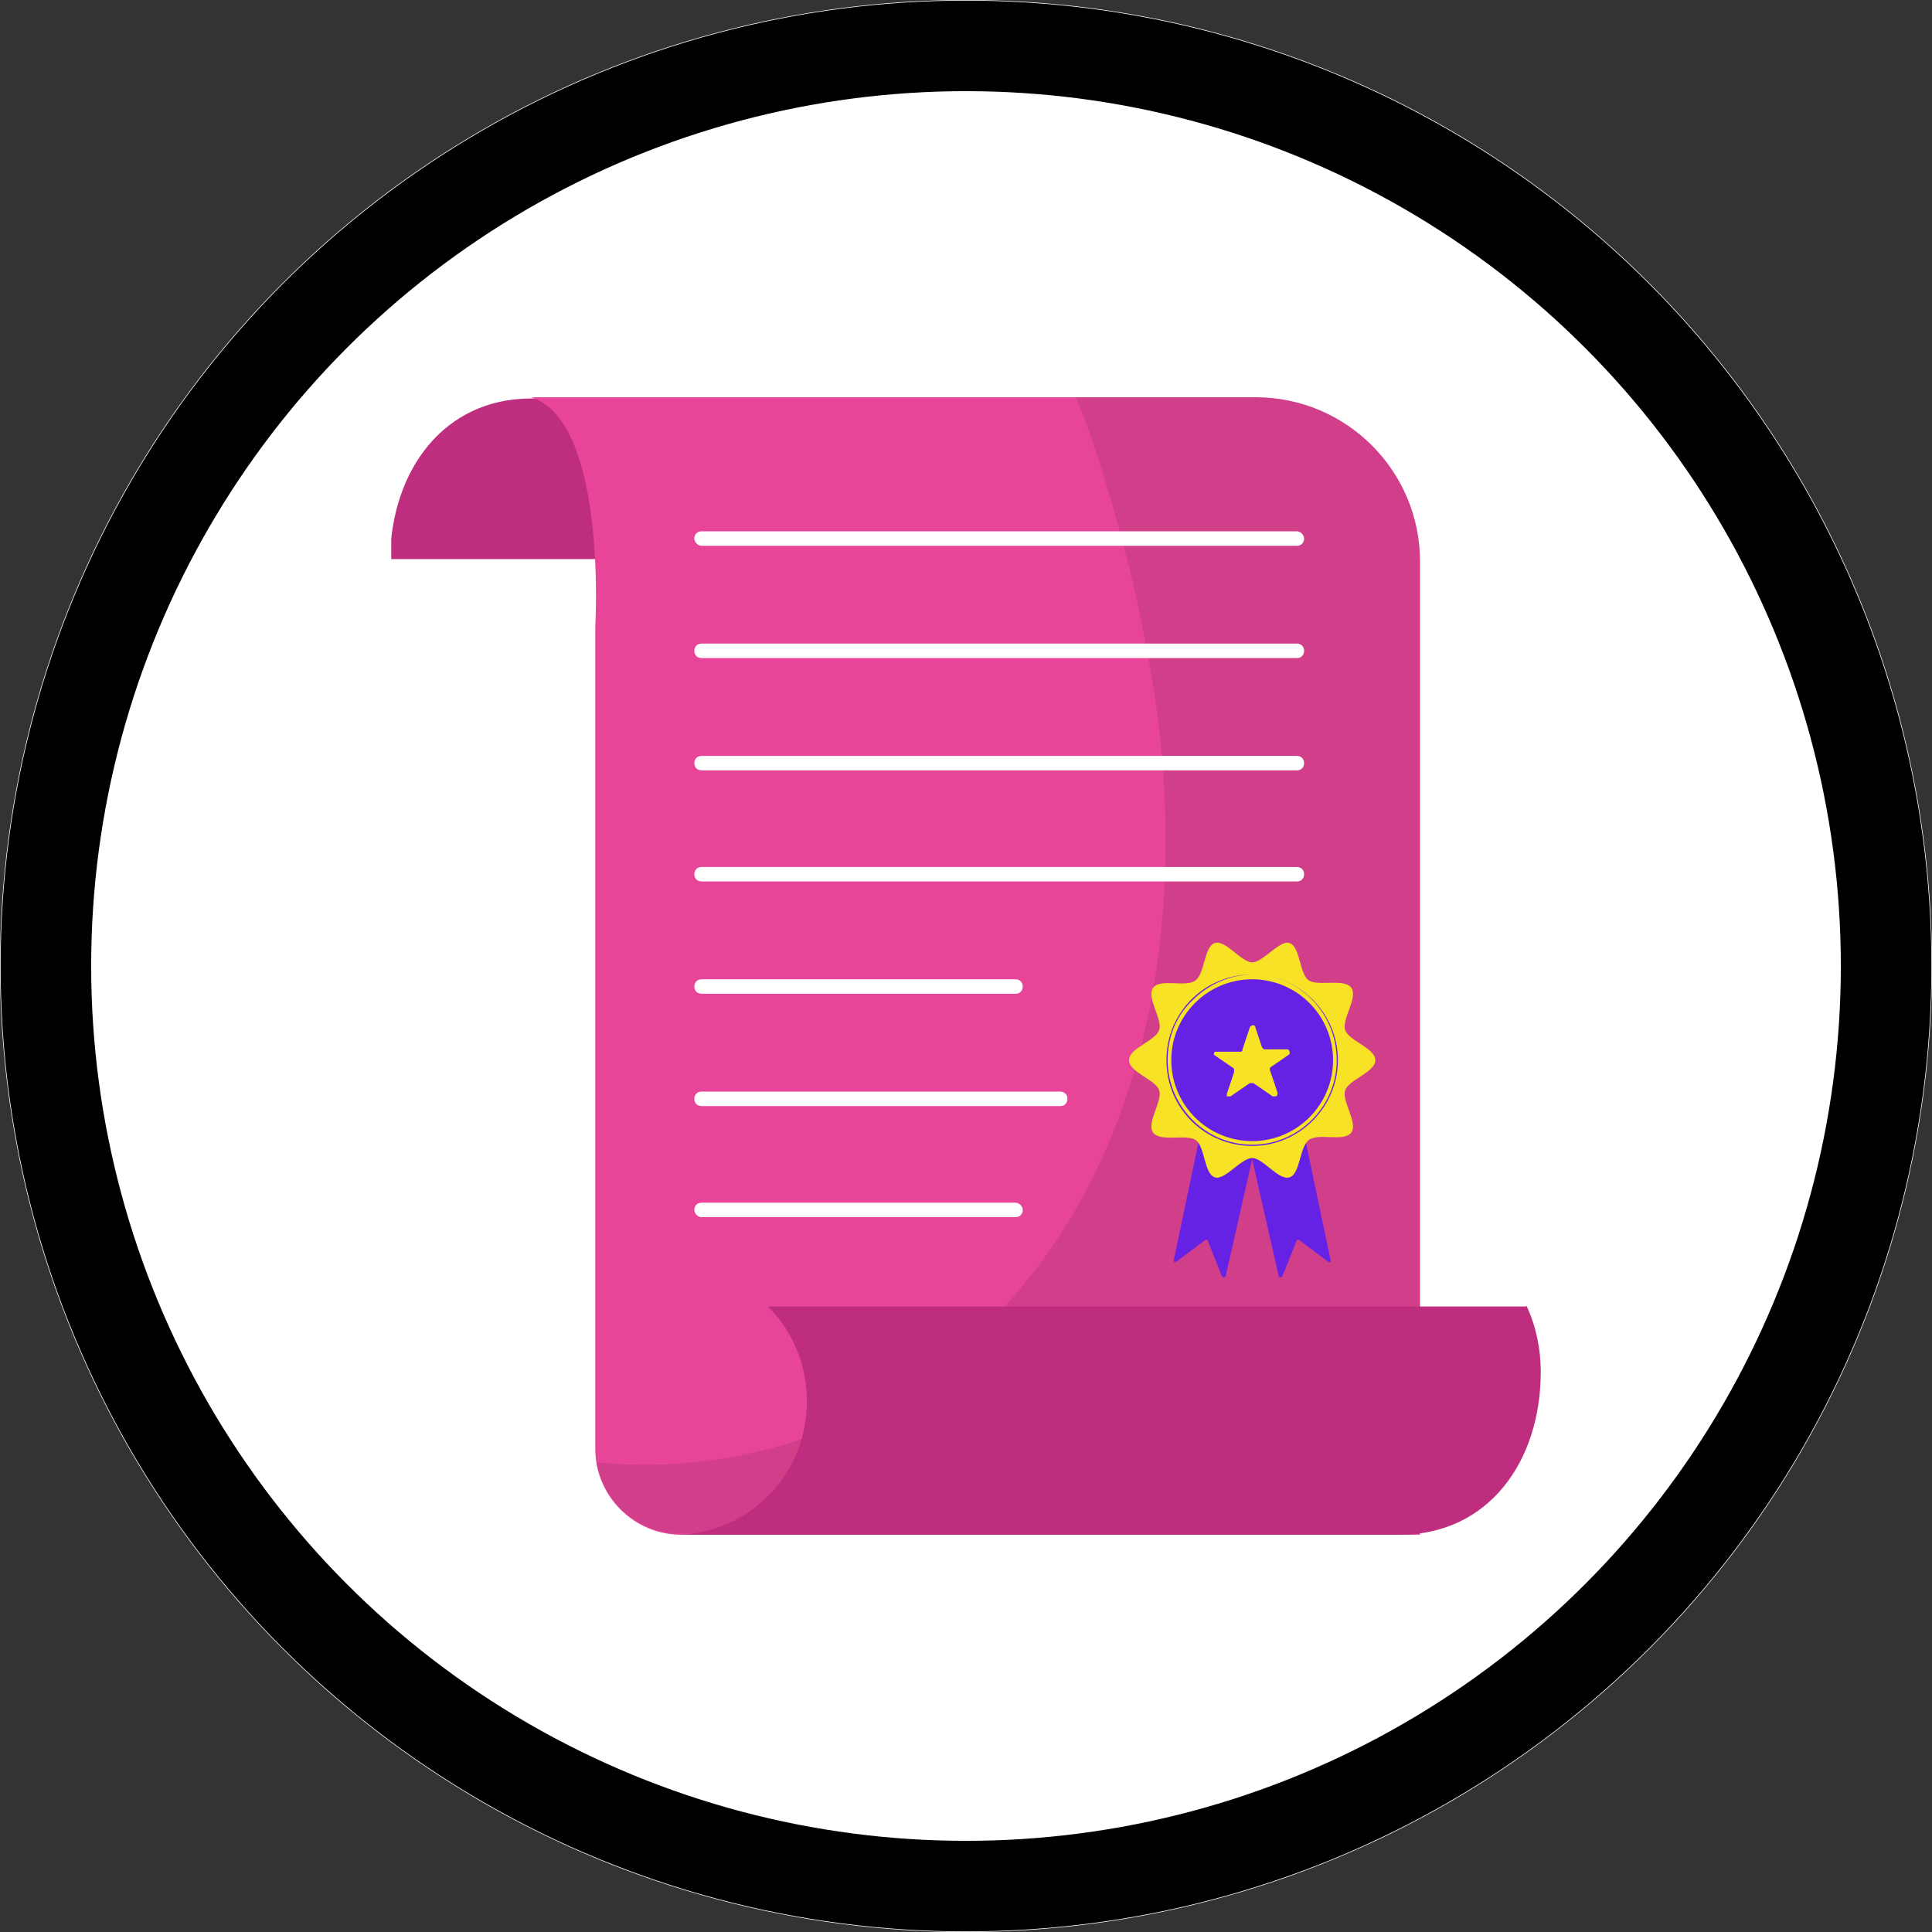
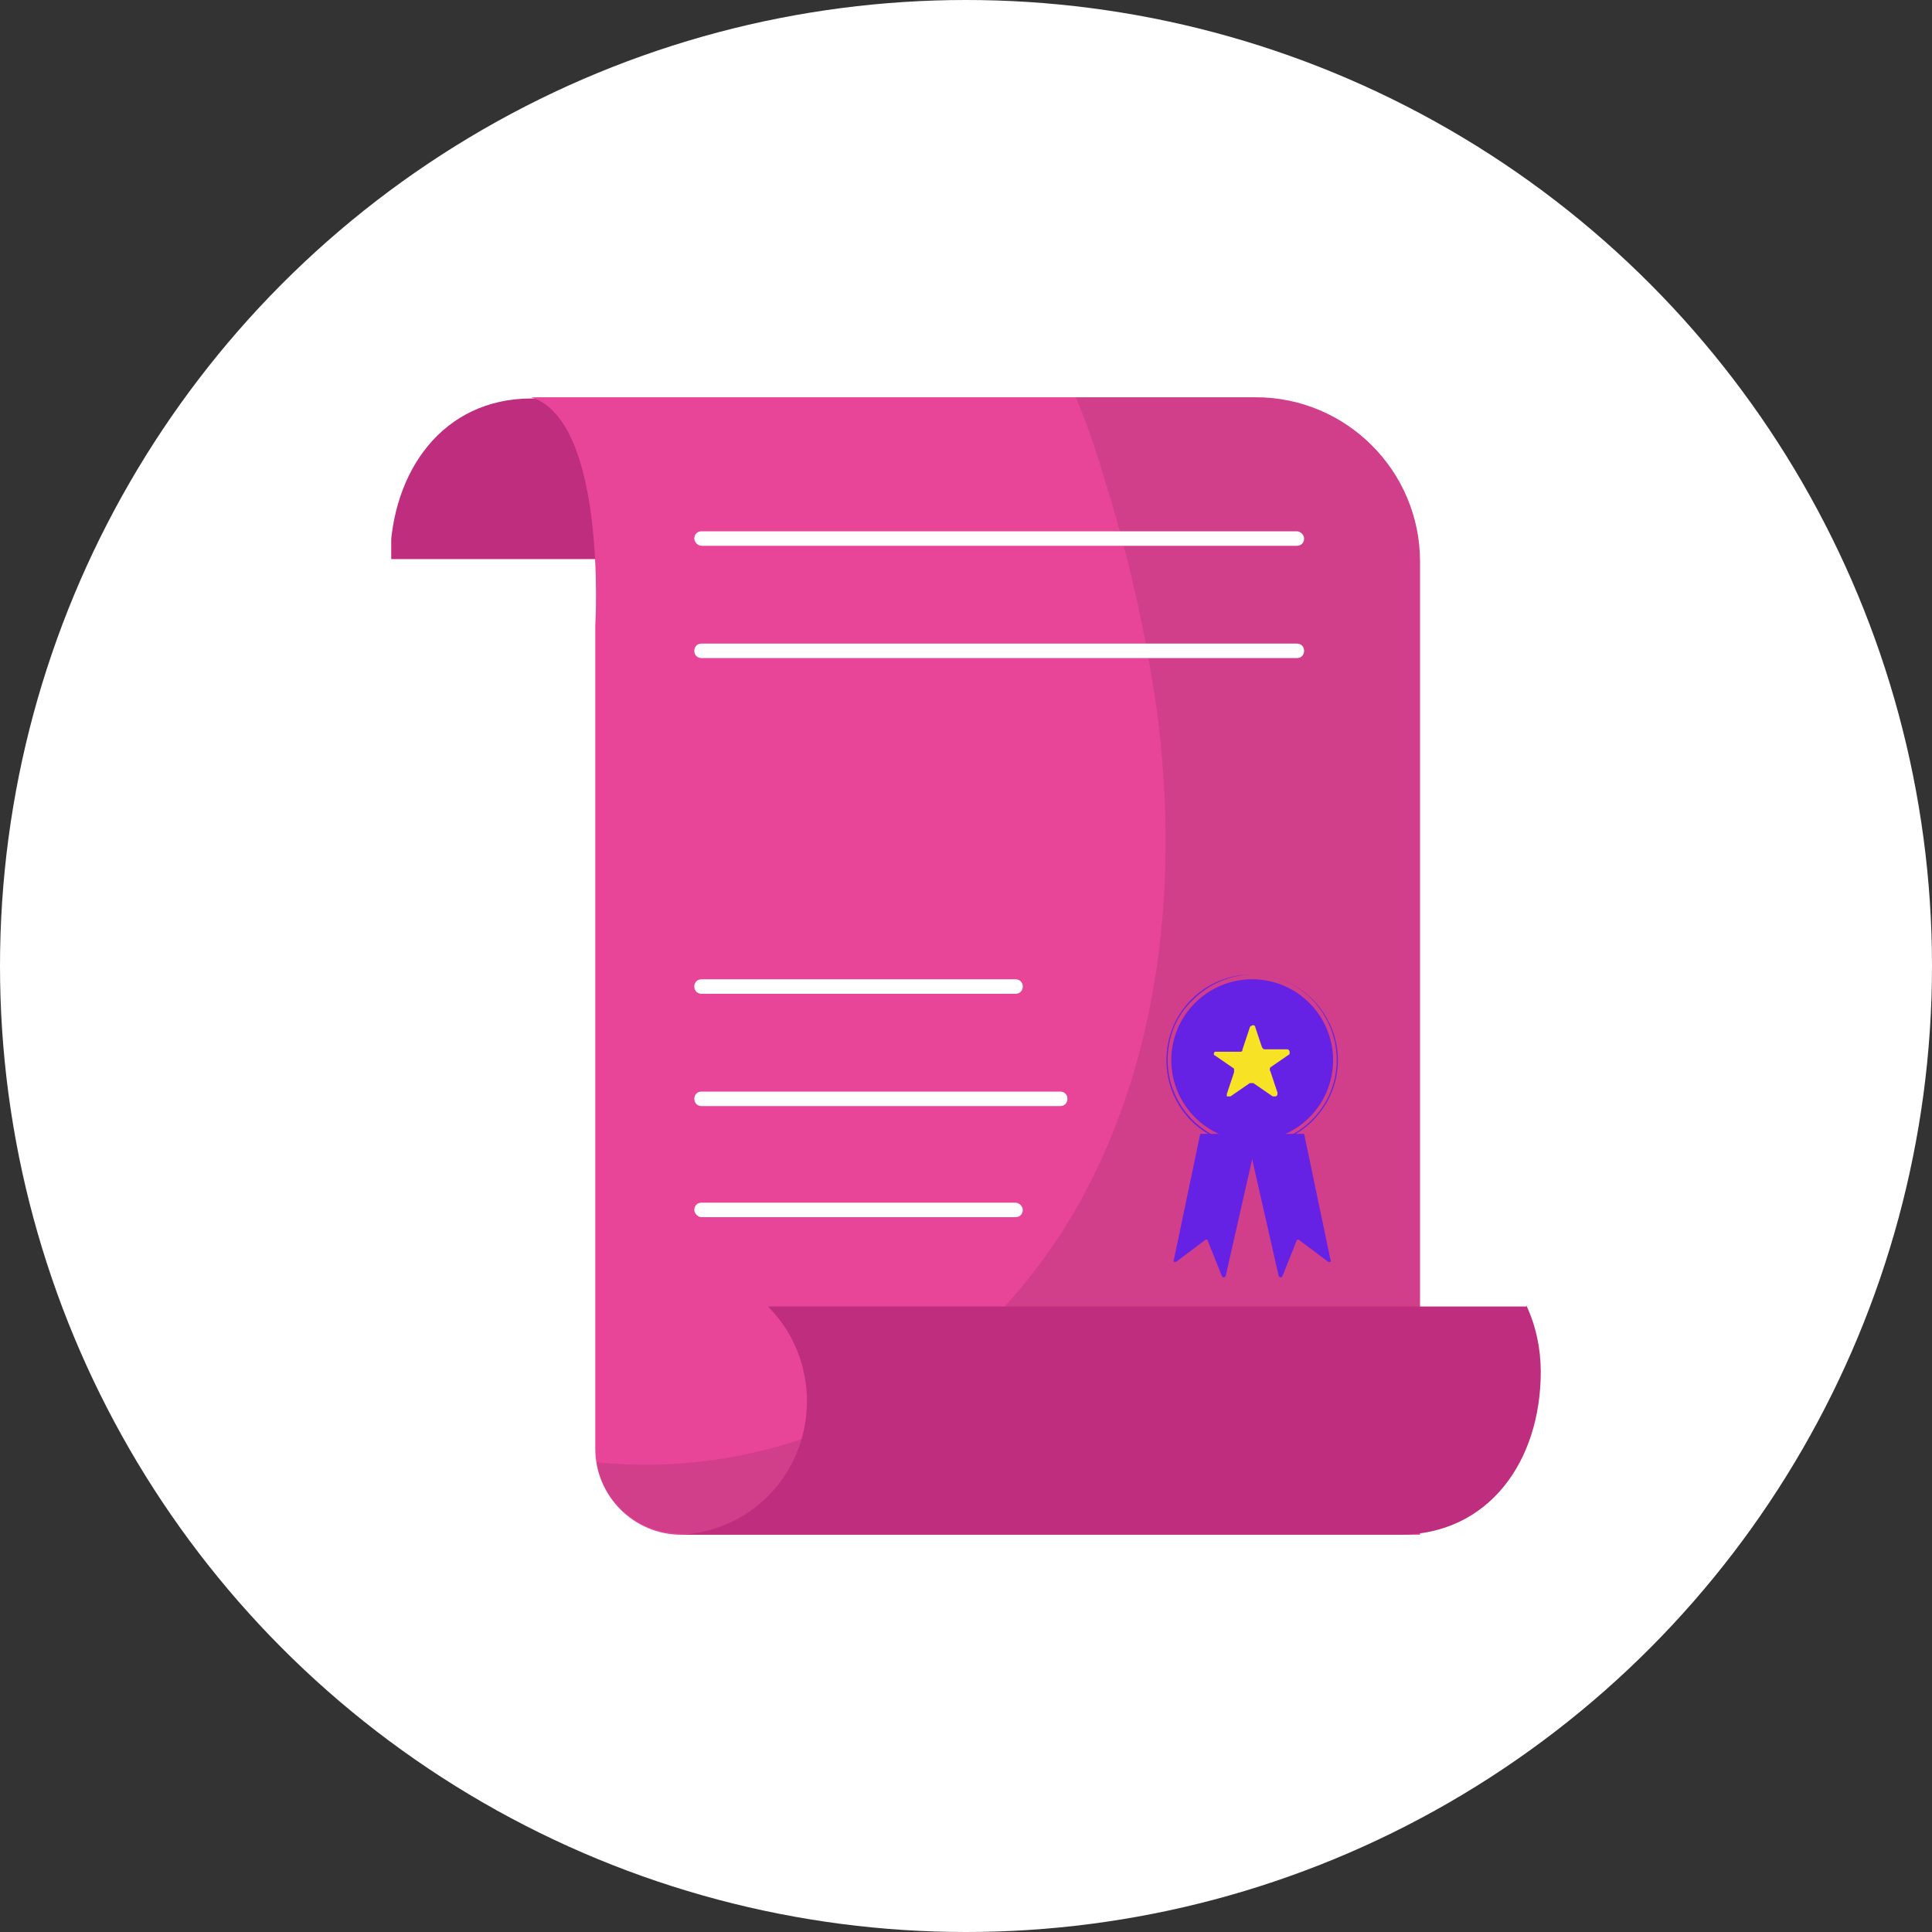
<svg xmlns="http://www.w3.org/2000/svg" id="Calque_1" data-name="Calque 1" version="1.1" viewBox="0 0 160 160">
  <rect x="0" y="0" width="160" height="160" fill="#333333" stroke="none" />
  <defs>
    <style>
      .cls-1 {
        fill: #000;
      }

      .cls-1, .cls-2, .cls-3, .cls-4, .cls-5, .cls-6, .cls-7 {
        stroke-width: 0px;
      }

      .cls-8 {
        stroke: #000;
        stroke-width: 7.5px;
      }

      .cls-8, .cls-4 {
        fill: none;
      }

      .cls-9 {
        clip-path: url(#clippath-2);
      }

      .cls-2 {
        fill: #f7e225;
      }

      .cls-3 {
        fill: #6622e4;
      }

      .cls-10 {
        clip-path: url(#clippath-1);
      }

      .cls-5 {
        fill: #e84599;
      }

      .cls-11 {
        clip-path: url(#clippath);
      }

      .cls-12 {
        opacity: .1;
      }

      .cls-6 {
        fill: #fff;
      }

      .cls-7 {
        fill: #bf2e7e;
      }
    </style>
    <clipPath id="clippath">
      <rect class="cls-4" x="32.4" y="32.9" width="95.2" height="94.2" />
    </clipPath>
    <clipPath id="clippath-1">
      <rect class="cls-4" x="32.4" y="32.9" width="95.2" height="94.2" />
    </clipPath>
    <clipPath id="clippath-2">
      <rect class="cls-4" x="49.4" y="32.9" width="68.2" height="94.2" />
    </clipPath>
  </defs>
  <g id="Ellipse_1" data-name="Ellipse 1">
    <circle class="cls-6" cx="80" cy="80" r="80" />
-     <circle class="cls-8" cx="80" cy="80" r="76.2" />
  </g>
  <g class="cls-11">
    <g id="Groupe_90" data-name="Groupe 90">
      <g id="Groupe_89" data-name="Groupe 89">
        <g class="cls-10">
          <g id="Groupe_88" data-name="Groupe 88">
            <path id="Tracé_185" data-name="Tracé 185" class="cls-7" d="M93.3,46.2c-1.2-6,2.7-11.8,8.7-13,.6-.1,1.1-.2,1.7-.2-.3,0-.5,0-.8,0h-58.9c-7.3,0-11.6,6-11.7,13.3h60.9Z" />
            <path id="Tracé_186" data-name="Tracé 186" class="cls-5" d="M117.6,127.1h-61.2c-3.9,0-7.1-3.2-7.1-7.1h0V51.8s1-16.9-5.3-18.9h60c7.5,0,13.6,6.1,13.6,13.6v80.6Z" />
            <g id="Groupe_87" data-name="Groupe 87" class="cls-12">
              <g id="Groupe_86" data-name="Groupe 86">
                <g class="cls-9">
                  <g id="Groupe_85" data-name="Groupe 85">
                    <path id="Tracé_187" data-name="Tracé 187" class="cls-1" d="M104,32.9h-14.9c1,2.4,1.8,4.8,2.5,7.2,1.9,6.1,3.3,12.4,4.2,18.7,1.7,12.9.6,26.5-5.1,38.3-4.4,9.1-11.7,16.8-21,20.8-6.4,2.8-13.4,3.9-20.3,3.2.6,3.4,3.5,5.9,7,5.9h61.2V46.5c0-7.5-6.1-13.6-13.6-13.6" />
                  </g>
                </g>
              </g>
            </g>
            <path id="Tracé_188" data-name="Tracé 188" class="cls-7" d="M126.4,108.2h-62.8c4.3,4.3,4.3,11.4,0,15.7-2,2-4.6,3.1-7.4,3.2.3,0,.5,0,.8,0h58.9c7.4,0,11.7-6.1,11.7-13.5,0-1.9-.4-3.8-1.2-5.5" />
            <path id="Tracé_189" data-name="Tracé 189" class="cls-3" d="M103.2,93.8l2.7,11.9c0,0,.1.1.2.1,0,0,0,0,.1-.1l1.2-3c0,0,.1-.1.2,0,0,0,0,0,0,0l2.4,1.8c0,0,.2,0,.2,0,0,0,0,0,0-.1l-2.2-10.5h-4.9Z" />
            <path id="Tracé_190" data-name="Tracé 190" class="cls-3" d="M104.2,93.8l-2.7,11.9c0,0-.1.1-.2.1,0,0,0,0-.1-.1l-1.2-3c0,0-.1-.1-.2,0,0,0,0,0,0,0l-2.4,1.8c0,0-.2,0-.2,0,0,0,0,0,0-.1l2.2-10.5h4.9Z" />
-             <path id="Tracé_191" data-name="Tracé 191" class="cls-2" d="M113.9,87.8c0,1-2.2,1.6-2.5,2.5-.3.9,1.1,2.7.5,3.5s-2.7,0-3.5.6-.7,2.8-1.6,3.1c-.9.3-2.2-1.6-3.1-1.6s-2.3,1.9-3.1,1.6c-.9-.3-.8-2.6-1.6-3.1s-2.9.2-3.5-.6.8-2.6.5-3.5c-.3-.9-2.5-1.5-2.5-2.5s2.2-1.6,2.5-2.5c.3-.9-1.1-2.7-.5-3.5s2.7,0,3.5-.6.7-2.8,1.6-3.1c.9-.3,2.2,1.6,3.1,1.6s2.3-1.9,3.1-1.6c.9.3.8,2.6,1.6,3.1s2.9-.2,3.5.6-.8,2.6-.5,3.5c.3.9,2.5,1.5,2.5,2.5" />
            <path id="Tracé_192" data-name="Tracé 192" class="cls-3" d="M103.7,81.1c-3.7,0-6.7,3-6.7,6.7,0,3.7,3,6.7,6.7,6.7s6.7-3,6.7-6.7h0c0-3.7-3-6.7-6.7-6.7h0" />
            <path id="Tracé_193" data-name="Tracé 193" class="cls-3" d="M103.7,80.7h0c-3.9,0-7.1,3.1-7.1,7.1s3.2,7.1,7.1,7.1,7.1-3.2,7.1-7.1-3.2-7.1-7.1-7.1h0c3.9,0,7,3.2,7,7.1,0,3.9-3.2,7-7,7-3.9,0-7-3.2-7-7,0-1.9.7-3.7,2.1-5,1.3-1.3,3.1-2.1,5-2.1h0Z" />
            <path id="Tracé_194" data-name="Tracé 194" class="cls-2" d="M103.9,84.9l.6,1.8c0,0,.1.2.2.2h1.9c.1,0,.2.1.2.2,0,0,0,.2,0,.2l-1.6,1.1c0,0-.1.2,0,.3l.6,1.8c0,.1,0,.3-.2.3,0,0-.2,0-.2,0l-1.6-1.1c0,0-.2,0-.3,0l-1.6,1.1c-.1,0-.3,0-.3,0,0,0,0-.1,0-.2l.6-1.8c0,0,0-.2,0-.3l-1.6-1.1c-.1,0-.1-.2,0-.3,0,0,.1,0,.2,0h1.9c.1,0,.2,0,.2-.2l.6-1.8c0-.1.2-.2.3-.2,0,0,.1,0,.2.2" />
            <path id="Tracé_195" data-name="Tracé 195" class="cls-6" d="M58.1,45.2h49.3c.4,0,.6-.3.6-.6s-.3-.6-.6-.6h-49.3c-.4,0-.6.3-.6.6s.3.6.6.6" />
            <path id="Tracé_196" data-name="Tracé 196" class="cls-6" d="M58.1,54.5h49.3c.4,0,.6-.3.6-.6,0-.4-.3-.6-.6-.6h-49.3c-.4,0-.6.3-.6.6,0,.4.3.6.6.6" />
-             <path id="Tracé_197" data-name="Tracé 197" class="cls-6" d="M58.1,63.8h49.3c.4,0,.6-.3.6-.6,0-.4-.3-.6-.6-.6h-49.3c-.4,0-.6.3-.6.6,0,.4.3.6.6.6" />
-             <path id="Tracé_198" data-name="Tracé 198" class="cls-6" d="M58.1,73h49.3c.4,0,.6-.3.6-.6,0-.4-.3-.6-.6-.6h-49.3c-.4,0-.6.3-.6.6,0,.4.3.6.6.6" />
            <path id="Tracé_199" data-name="Tracé 199" class="cls-6" d="M58.1,82.3h26c.4,0,.6-.3.6-.6,0-.4-.3-.6-.6-.6h-26c-.4,0-.6.3-.6.6,0,.4.3.6.6.6" />
            <path id="Tracé_200" data-name="Tracé 200" class="cls-6" d="M58.1,91.6h29.7c.4,0,.6-.3.6-.6,0-.4-.3-.6-.6-.6h-29.7c-.4,0-.6.3-.6.6,0,.4.3.6.6.6" />
            <path id="Tracé_201" data-name="Tracé 201" class="cls-6" d="M58.1,100.8h26c.4,0,.6-.3.6-.6s-.3-.6-.6-.6h-26c-.4,0-.6.3-.6.6s.3.6.6.6h0" />
          </g>
        </g>
      </g>
    </g>
  </g>
</svg>